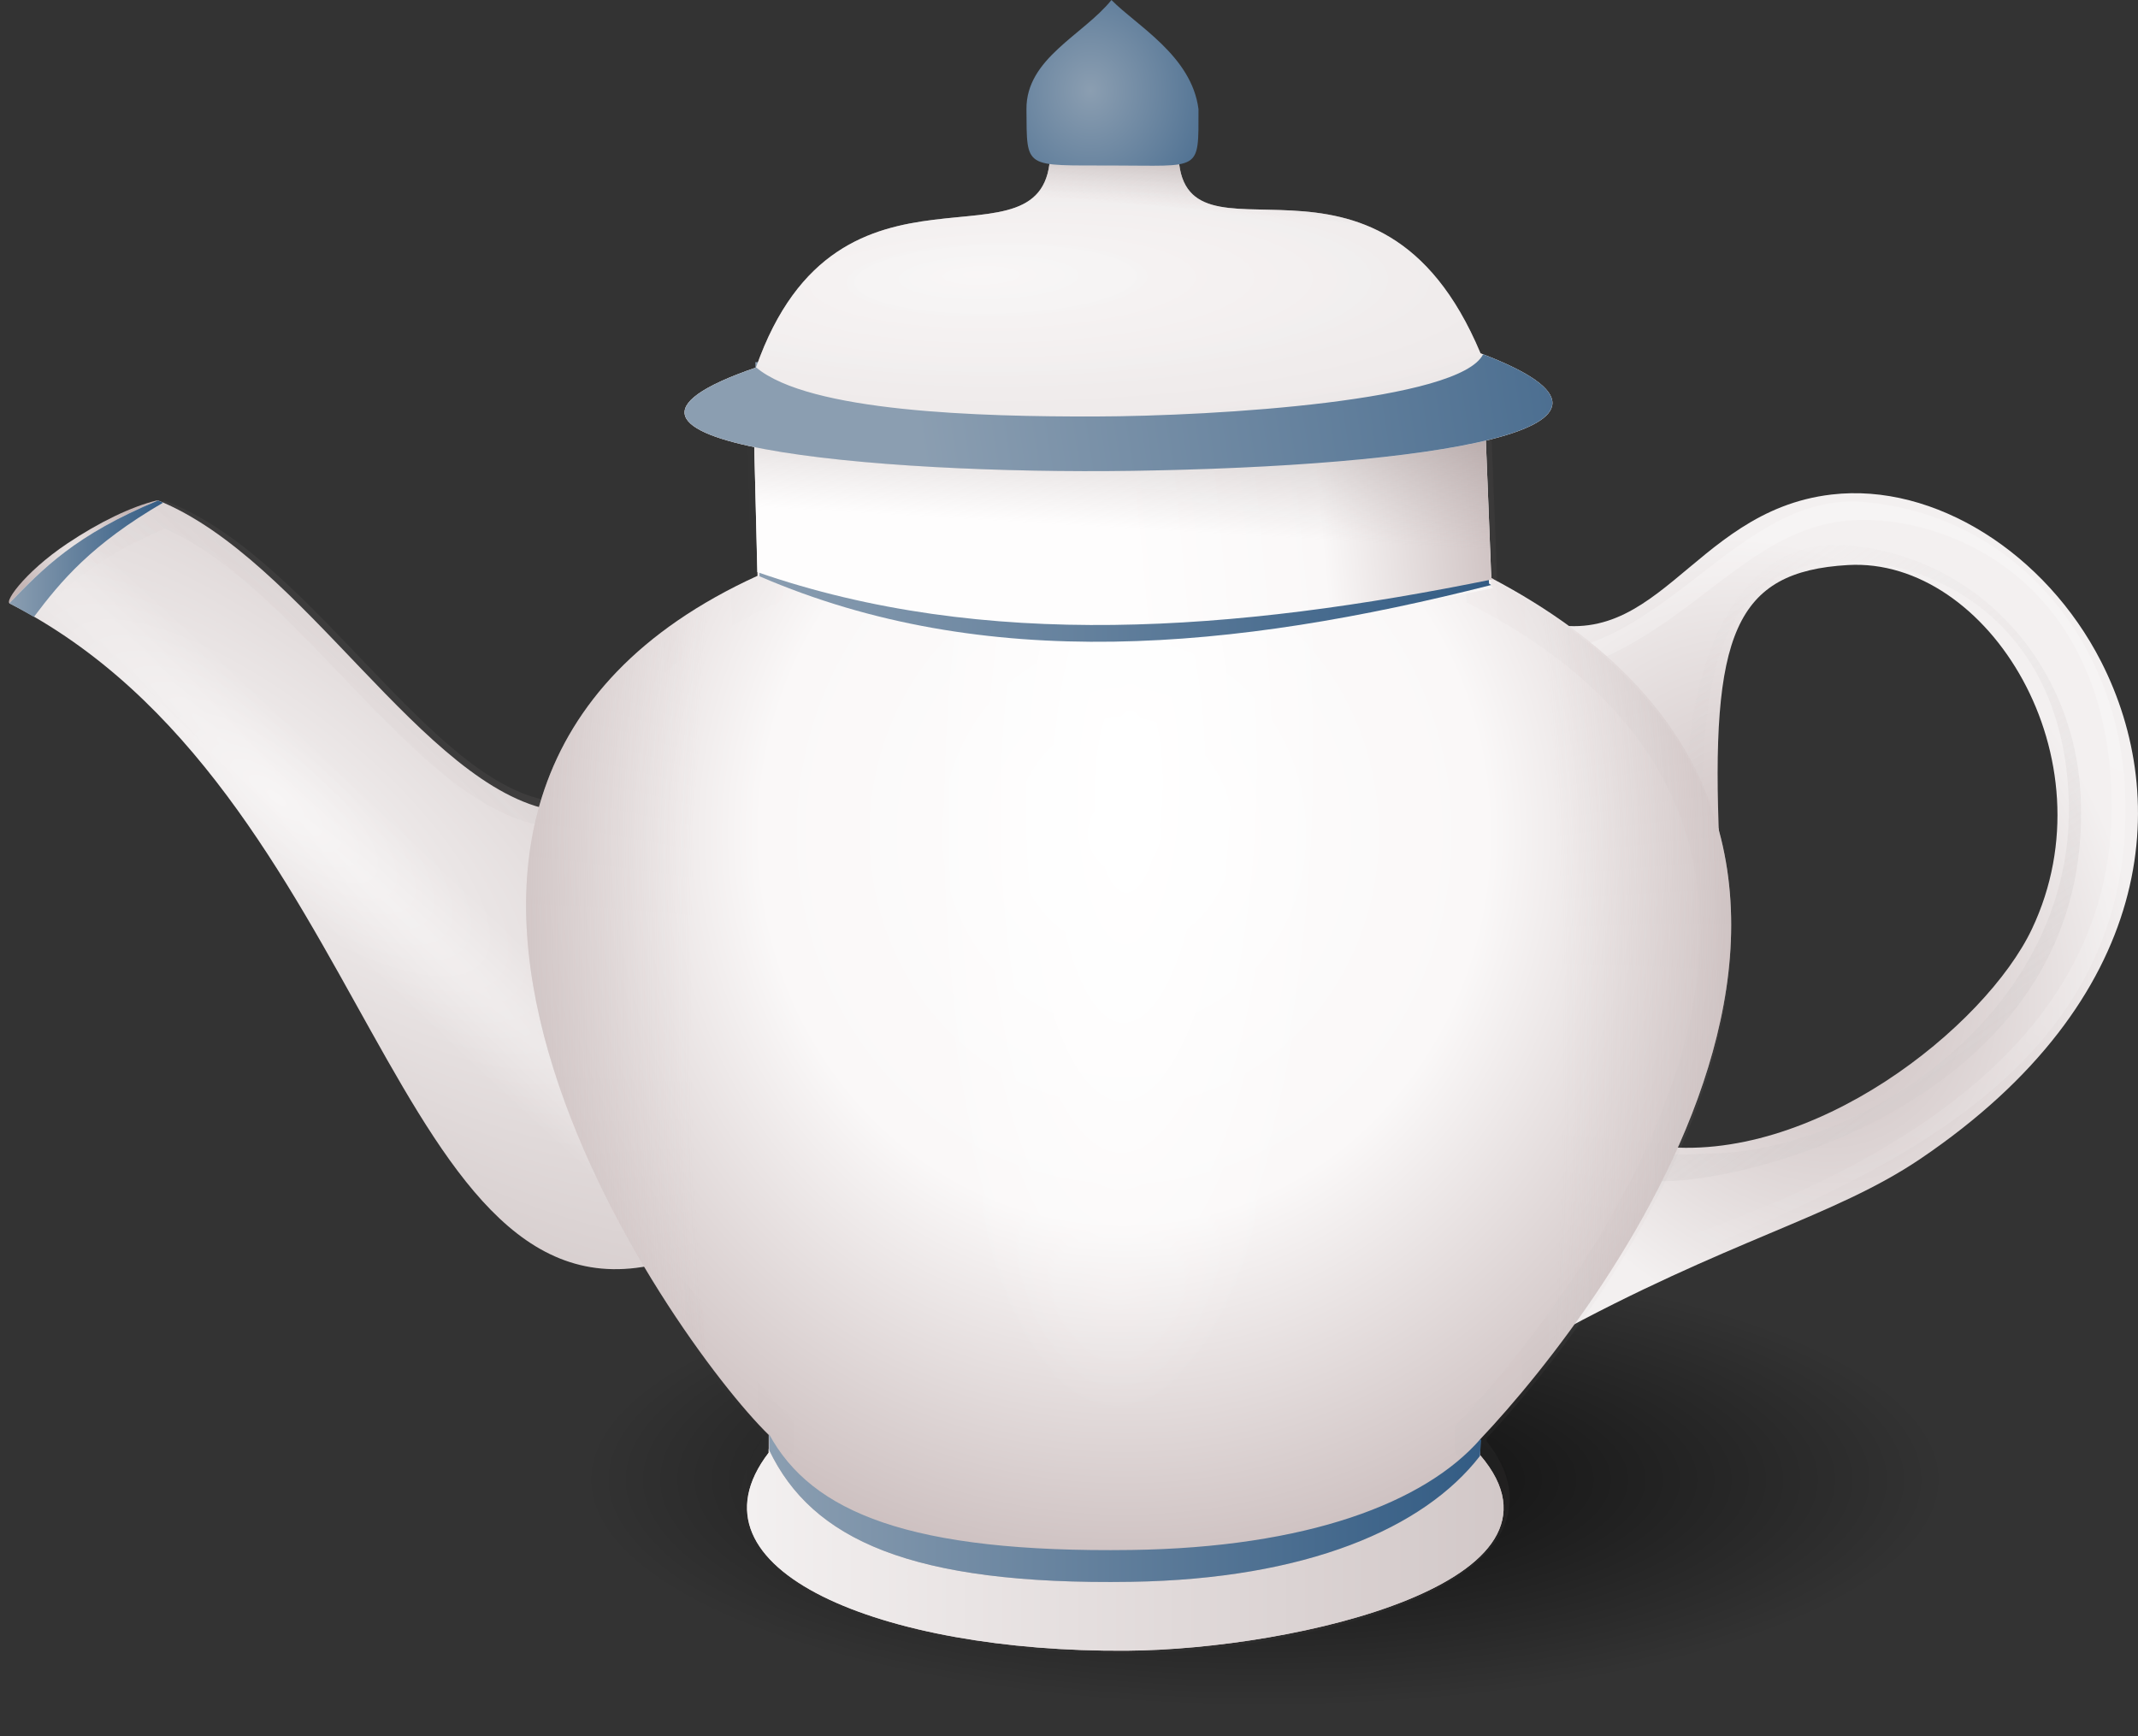
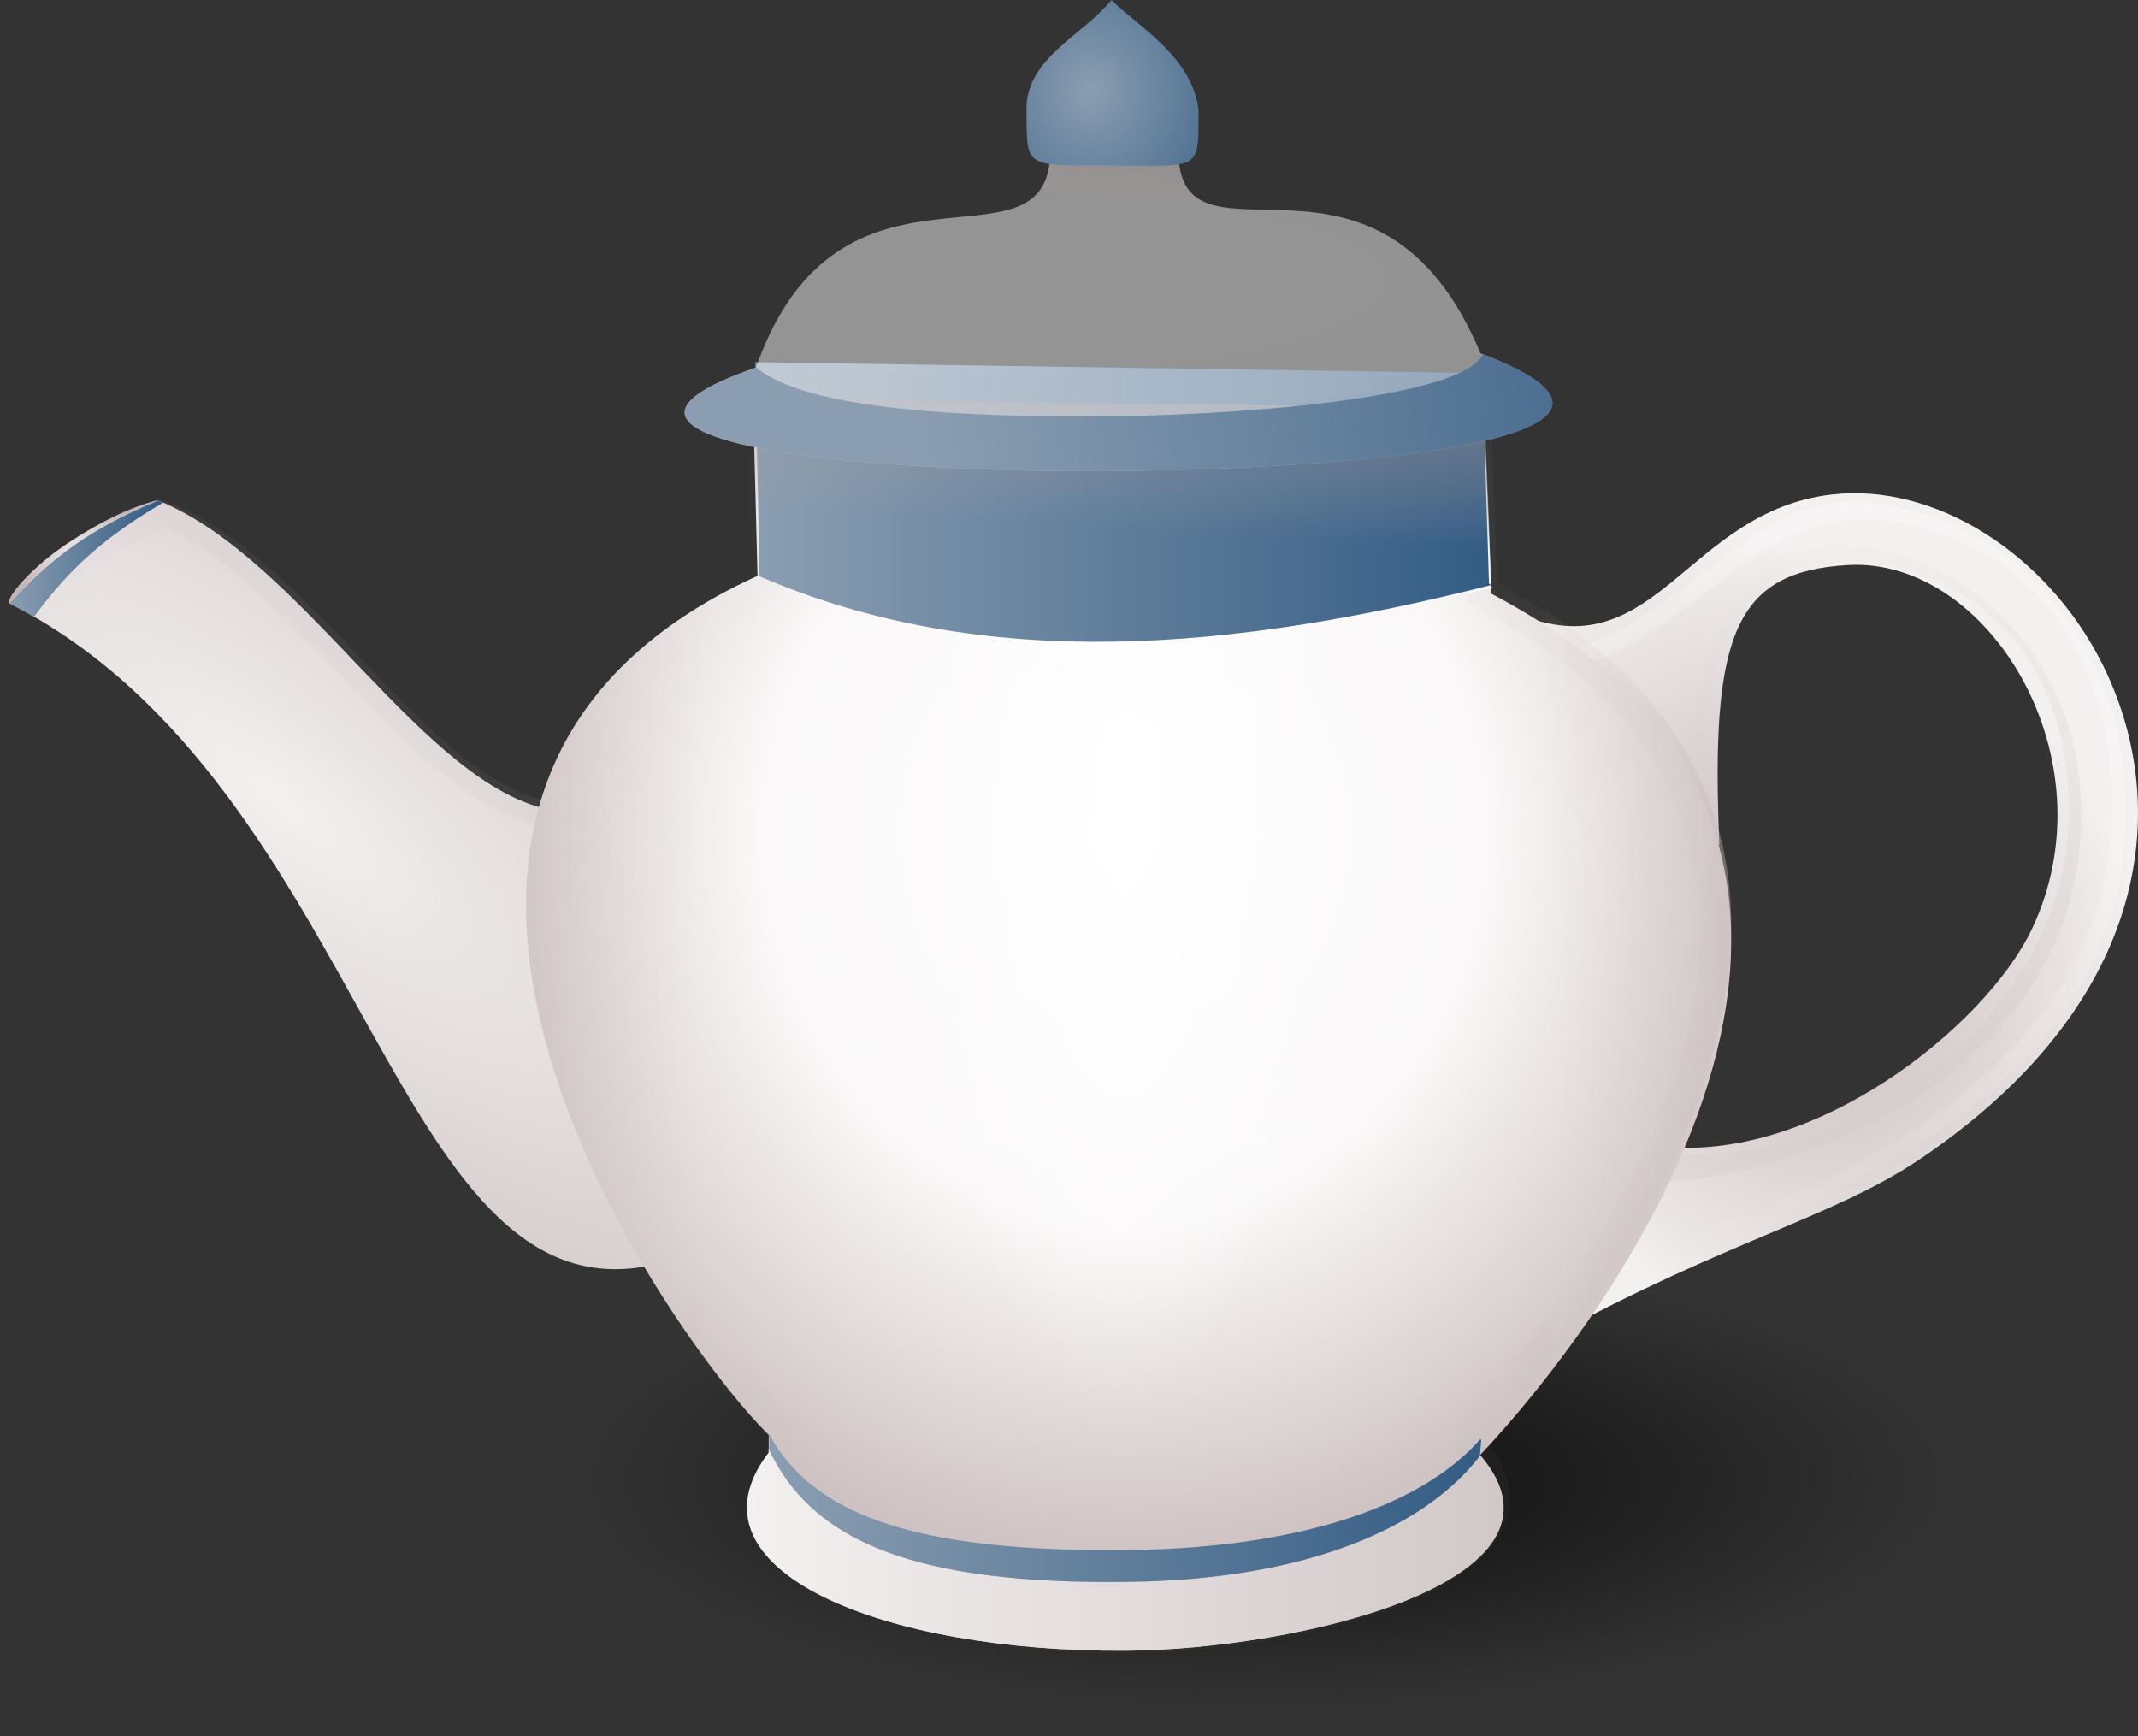
<svg xmlns="http://www.w3.org/2000/svg" xmlns:xlink="http://www.w3.org/1999/xlink" viewBox="0 0 506 410.88">
  <rect x="0" y="0" width="506" height="410.88" fill="#333333" stroke="none" />
  <defs>
    <linearGradient id="n" y2="819.02" gradientUnits="userSpaceOnUse" x2="140.95" gradientTransform="translate(-30.465 -169.39) scale(1.237)" y1="809.59" x1="425.71">
      <stop offset="0" stop-color="#b3a8a8" />
      <stop offset="1" stop-color="#b3a8a8" stop-opacity="0" />
    </linearGradient>
    <linearGradient id="c">
      <stop offset="0" stop-color="#8b9eb1" />
      <stop offset="1" stop-color="#335c84" />
    </linearGradient>
    <linearGradient id="b">
      <stop offset="0" stop-color="#f3f0f0" />
      <stop offset="1" stop-color="#d2c8c8" />
    </linearGradient>
    <linearGradient id="a">
      <stop offset="0" stop-color="#fefdfd" />
      <stop offset=".5" stop-color="#faf8f8" />
      <stop offset="1" stop-color="#c8baba" />
    </linearGradient>
    <linearGradient id="B" y2="187.44" xlink:href="#c" gradientUnits="userSpaceOnUse" x2="54.438" gradientTransform="translate(-38.076 504.48) scale(1.27)" y1="187.44" x1="25.781" />
    <linearGradient id="A" y2="364.38" xlink:href="#c" gradientUnits="userSpaceOnUse" x2="300.09" gradientTransform="translate(-38.076 504.48) scale(1.27)" y1="364.38" x1="167.38" />
    <linearGradient id="r" y2="734.44" xlink:href="#c" gradientUnits="userSpaceOnUse" x2="302.38" gradientTransform="matrix(1.262 0 0 1.572 -36.285 -425.22)" y1="734.44" x1="164.41" />
    <linearGradient id="s" y2="175.8" xlink:href="#a" gradientUnits="userSpaceOnUse" x2="307.09" gradientTransform="translate(-38.076 504.48) scale(1.27)" y1="182.87" x1="232.8" />
    <linearGradient id="z" y2="924.52" xlink:href="#b" gradientUnits="userSpaceOnUse" x2="304.26" gradientTransform="translate(-38.076 -196.98) scale(1.27)" y1="924.52" x1="163.26" />
    <linearGradient id="q" y2="734.2" gradientUnits="userSpaceOnUse" x2="237.22" gradientTransform="translate(-38.076 -196.98) scale(1.27)" y1="759.26" x1="242.83">
      <stop offset="0" stop-color="#f7f6f6" />
      <stop offset="1" stop-color="#f7f6f6" stop-opacity="0" />
    </linearGradient>
    <linearGradient id="l" y2="311.78" gradientUnits="userSpaceOnUse" x2="311.34" gradientTransform="translate(-38.076 504.48) scale(1.27)" y1="199.62" x1="362.5">
      <stop offset="0" stop-color="#fff" />
      <stop offset="1" stop-color="#fff" stop-opacity="0" />
    </linearGradient>
    <linearGradient id="k" y2="211.65" gradientUnits="userSpaceOnUse" x2="300.57" gradientTransform="translate(-38.606 506.06) scale(1.27)" y1="298.79" x1="361.78">
      <stop offset="0" stop-color="#d2cccc" />
      <stop offset="1" stop-color="#d2cccc" stop-opacity="0" />
    </linearGradient>
    <linearGradient id="t" y2="181.1" xlink:href="#d" gradientUnits="userSpaceOnUse" x2="221.59" gradientTransform="translate(-38.076 504.48) scale(1.27)" y1="135.4" x1="224.26" />
    <linearGradient id="x" y2="673.74" xlink:href="#d" gradientUnits="userSpaceOnUse" x2="235.25" gradientTransform="translate(-38.076 -196.98) scale(1.27)" y1="662.53" x1="236.25" />
    <linearGradient id="d">
      <stop offset="0" stop-color="#877676" />
      <stop offset="1" stop-color="#b3a8a8" stop-opacity="0" />
    </linearGradient>
    <linearGradient id="h" y2="788.2" gradientUnits="userSpaceOnUse" x2="74.87" gradientTransform="translate(-38.076 -196.98) scale(1.27)" y1="742.79" x1="119.4">
      <stop offset="0" stop-color="#b3a8a8" />
      <stop offset="1" stop-color="#b3a8a8" stop-opacity="0" />
    </linearGradient>
    <linearGradient id="w" y2="700.17" xlink:href="#c" gradientUnits="userSpaceOnUse" x2="359.88" gradientTransform="translate(-38.076 -196.98) scale(1.27)" y1="724.77" x1="196.42" />
    <radialGradient id="o" gradientUnits="userSpaceOnUse" cy="826.69" cx="234.39" gradientTransform="matrix(1.836 -.012 .037 5.864 -201.7 -3992.3)" r="112.29">
      <stop offset="0" stop-color="#d5cbcb" stop-opacity="0" />
      <stop offset=".5" stop-color="#d5cbcb" stop-opacity="0" />
      <stop offset="1" stop-color="#af9c9c" />
    </radialGradient>
    <radialGradient id="u" fx="221.38" fy="680.5" xlink:href="#b" gradientUnits="userSpaceOnUse" cy="693.79" cx="232.5" gradientTransform="matrix(3.01 -.07 .017 .735 -454.46 190.45)" r="80.873" />
    <radialGradient id="y" xlink:href="#c" gradientUnits="userSpaceOnUse" cy="651.71" cx="228.87" gradientTransform="matrix(2.724 -.083 .093 3.039 -433.52 -1329.8)" r="16.032" />
    <radialGradient id="i" gradientUnits="userSpaceOnUse" cy="790.07" cx="88.374" gradientTransform="matrix(2.936 2.801 -.167 .175 -47.356 433.68)" r="61.323">
      <stop offset="0" stop-color="#fff" />
      <stop offset="1" stop-color="#fff" stop-opacity="0" />
    </radialGradient>
    <radialGradient id="g" xlink:href="#b" gradientUnits="userSpaceOnUse" cy="797.12" cx="69.199" gradientTransform="matrix(2.764 2.2 -.753 .946 466.83 -107.24)" r="61.323" />
    <radialGradient id="v" fx="221.38" fy="680.5" xlink:href="#a" gradientUnits="userSpaceOnUse" cy="693.79" cx="232.5" gradientTransform="matrix(3.01 -.07 .017 .735 -454.46 190.45)" r="80.873" />
    <radialGradient id="p" gradientUnits="userSpaceOnUse" cy="784.15" cx="231.54" gradientTransform="matrix(.431 .009 -.029 1.319 182.52 -239.51)" r="112.29">
      <stop offset="0" stop-color="#fff" />
      <stop offset="1" stop-color="#fff" stop-opacity="0" />
    </radialGradient>
    <radialGradient id="m" xlink:href="#a" gradientUnits="userSpaceOnUse" cy="792.17" cx="233.55" gradientTransform="matrix(1.534 0 0 1.64 -99.745 -491.55)" r="112.29" />
    <radialGradient id="f" gradientUnits="userSpaceOnUse" cy="186.77" cx="39.609" gradientTransform="matrix(1.27 0 0 .943 -38.076 565.57)" r="13.759">
      <stop offset="0" stop-color="#f2efef" />
      <stop offset="1" stop-color="#c4b5b5" />
    </radialGradient>
    <radialGradient id="e" gradientUnits="userSpaceOnUse" cy="347.87" cx="188.69" gradientTransform="matrix(1 0 0 .333 0 231.91)" r="141.51">
      <stop offset="0" />
      <stop offset="1" stop-opacity="0" />
    </radialGradient>
    <radialGradient id="j" gradientUnits="userSpaceOnUse" cy="808.75" cx="356.29" gradientTransform="matrix(1.244 -.601 .759 1.57 -640.18 -221.73)" r="57.285">
      <stop offset="0" stop-color="#c4b5b5" />
      <stop offset="1" stop-color="#f3f0f0" />
    </radialGradient>
  </defs>
  <path d="M330.2 347.87a141.51 47.172 0 11-283.03 0 141.51 47.172 0 11283.03 0z" transform="translate(84.07 -46.57) scale(1.141)" opacity=".776" color="#000" fill="url(#e)" />
  <path d="M-4.733 753.11c-2.703.673 2.737-7.262 13.173-14.225 7.51-5.011 15.028-8.681 21.258-10.194L11.43 754.636z" fill="url(#f)" transform="translate(7.531 -610.28)" />
  <path d="M150.42 908.81C85.147 927.75 80.741 796.85-5.33 753.05c7.872-8.112 15.638-16.224 35.194-24.336 34.376 13.855 62.796 68.05 93.6 73.383z" fill="url(#g)" transform="translate(7.531 -610.28)" />
  <path d="M147.55 905.51c-62.868 18.25-67.112-107.82-150-149.99 7.582-7.81 15.061-15.63 33.894-23.44 33.106 13.343 60.476 65.535 90.141 70.671z" opacity=".148" stroke="url(#h)" stroke-width="6.115" fill="none" transform="translate(7.531 -610.28)" />
-   <path d="M150.42 908.81C85.147 927.75 80.741 796.85-5.33 753.05c7.872-8.112 15.638-16.224 35.194-24.336 34.376 13.855 62.796 68.05 93.6 73.383z" opacity=".361" fill="url(#i)" transform="translate(7.531 -610.28)" />
  <path d="M352.97 756.05c31.583 12.104 38.854-24.718 72.96-28.725 24.422-2.87 50.735 13.95 63.806 39.535 16.735 32.758 12.904 79.981-42.665 117.62-20.604 13.955-45.326 19.103-87.736 42.3l25.085-45.302c36.952 4.764 78.028-28.272 88.961-51.362 19.099-40.336-10.373-88.021-43.556-86.104-26.746 1.545-32.606 16.317-30.429 66.33z" fill="url(#j)" transform="translate(7.531 -610.28)" />
  <path d="M427.22 739.25c-24.362-.118-36.363 28.693-35.637 64.131l4.088 4.762c-1.833-45.687 8.042-64.94 34.01-65.044 19.795-.078 50.853 13.86 52.384 56.234 1.841 50.972-50.218 84.116-85.68 83.934-4.181.344-8.375.334-12.501-.198l-3.294 5.953c8.876 5.101 108.17-12.303 104.29-90.561-1.542-31.09-24.361-56.54-55.162-59.091a32.207 32.207 0 00-2.5-.12z" opacity=".365" fill="url(#k)" transform="translate(7.531 -610.28)" />
  <path d="M430.45 728.97c-25.822.18-42.661 31.656-70.123 35.637l3.73 4.365c29.782-9.29 42.576-35.532 69.211-35.637 22.711-.09 57.176 15.91 58.932 64.528 2.518 69.691-75.945 98.48-123.7 112.39l-5.238 9.406v5c1.03-.55 2.087-1.098 3.095-1.627 20.448-23.724 133.46-36.506 129.02-126.16-1.769-35.67-26.687-64.893-62.028-67.822-.971-.08-1.95-.086-2.897-.08z" opacity=".236" fill="url(#l)" transform="translate(7.531 -610.28)" />
-   <path d="M170.69 704.73l1.059 41.829c-112.9 51.555-19.894 181.37 2.647 203.32v4.236c-21.282 27.763 27.01 47.244 84.676 46.844 40.232-.28 109.36-16.383 83.7-46.314v-3.706c30.336-32.046 115.53-144.44 2.647-203.85l-1.6-40.24z" fill="url(#m)" transform="translate(7.531 -610.28)" />
+   <path d="M170.69 704.73l1.059 41.829c-112.9 51.555-19.894 181.37 2.647 203.32v4.236c-21.282 27.763 27.01 47.244 84.676 46.844 40.232-.28 109.36-16.383 83.7-46.314c30.336-32.046 115.53-144.44 2.647-203.85l-1.6-40.24z" fill="url(#m)" transform="translate(7.531 -610.28)" />
  <path d="M172.96 709.27l1.032 40.759c-110.01 50.23-19.38 176.73 2.58 198.12v4.128c-20.738 27.053 26.318 46.036 82.51 45.646 39.204-.272 106.56-15.964 81.56-45.13v-3.612c29.56-31.227 112.57-140.75 2.58-198.64l-1.548-39.212z" opacity=".084" stroke="url(#n)" stroke-width="7.425" fill="none" transform="translate(7.531 -610.28)" />
  <path d="M170.69 704.73l1.059 41.829c-112.9 51.555-19.894 181.37 2.647 203.32v4.236c-21.282 27.763 27.01 47.244 84.676 46.844 40.232-.28 109.36-16.383 83.7-46.314v-3.706c30.336-32.046 115.53-144.44 2.647-203.85l-1.6-40.24z" fill="url(#o)" transform="translate(7.531 -610.28)" />
  <path d="M170.69 704.73l1.059 41.829c-112.9 51.555-19.894 181.37 2.647 203.32v4.236c-21.282 27.763 27.01 47.244 84.676 46.844 40.232-.28 109.36-16.383 83.7-46.314v-3.706c30.336-32.046 115.53-144.44 2.647-203.85l-1.6-40.24z" fill="url(#p)" transform="translate(7.531 -610.28)" />
  <path d="M170.71 704.73l.992 42.962c53.68 19.54 112.97 14.844 174.22 1.748-.174-.097-.34-.194-.516-.291l-1.587-42.213-173.11-2.206z" fill="url(#q)" transform="translate(7.531 -610.28)" />
  <path d="M171.24 695.99l.986 50.687c53.356 23.054 112.29 17.513 173.16 2.063-.173-.115-.338-.23-.513-.344l-1.577-49.803-172.06-2.603z" fill="url(#r)" transform="translate(7.531 -610.28)" />
-   <path d="M170.71 704.73l.992 40.955c53.68 18.627 112.97 14.151 174.22 1.667-.174-.093-.34-.186-.516-.278l-1.587-40.241-173.11-2.103z" fill="url(#s)" transform="translate(7.531 -610.28)" />
  <path d="M170.71 704.73l.992 40.955c53.68 18.627 112.97 14.151 174.22 1.667-.174-.093-.34-.186-.516-.278l-1.587-40.241-173.11-2.103z" fill="url(#t)" transform="translate(7.531 -610.28)" />
-   <path d="M171.39 697.27c-52.391 18.002 28.201 25.362 89.102 24.45 69.62-1.043 130.02-9.79 82.373-27.819-24.176-57.699-71.063-16.564-71.511-47.549h-30.326c-.387 30.813-49.95-5.276-69.639 50.918z" fill="url(#u)" transform="translate(7.531 -610.28)" />
  <path d="M171.39 697.27c-52.391 18.002 28.201 25.362 89.102 24.45 69.62-1.043 130.02-9.79 82.373-27.819-24.176-57.699-71.063-16.564-71.511-47.549h-30.326c-.387 30.813-49.95-5.276-69.639 50.918z" opacity=".487" fill="url(#v)" transform="translate(7.531 -610.28)" />
  <path d="M343.48 694.13c-5.474 11.008-62.839 14.652-91.791 14.723-27.214.066-67.738-1.048-80.283-11.628-.004.011.004.028 0 .04-52.391 18.002 28.192 25.358 89.093 24.446 69.307-1.038 129.45-9.717 82.981-27.581z" fill="url(#w)" transform="translate(7.531 -610.28)" />
  <path d="M171.39 697.27c-52.391 18.002 28.201 25.362 89.102 24.45 69.62-1.043 130.02-9.79 82.373-27.819-24.176-57.699-71.063-16.564-71.511-47.549h-30.326c-.387 30.813-49.95-5.276-69.639 50.918z" opacity=".487" fill="url(#x)" transform="translate(7.531 -610.28)" />
  <path d="M255.52 610.28c-6.734 8.34-20.21 13.815-20.12 25.835.107 14.327-.688 13.257 20.358 13.334 21.054 0 20.358 1.655 20.358-13.334-1.603-12.63-14.714-19.818-20.597-25.835z" fill="url(#y)" transform="translate(7.531 -610.28)" />
  <path d="M174.38 953.19v.913c-21.282 27.763 27.02 47.268 84.688 46.868 40.183-.279 109.17-16.333 83.775-46.193-13.206 17.204-41.113 29.236-82.664 29.883-52.393.815-75.802-10.176-85.799-31.47z" fill="url(#z)" transform="translate(7.531 -610.28)" />
  <path d="M174.48 949.7l.08 3.89c10.101 21.032 33.534 31.883 85.6 31.072 41.444-.645 69.298-12.63 82.545-29.764l.318-3.77c-.074-.077-.123-.16-.199-.238-13.206 15.107-41.113 25.664-82.664 26.232-52.204.713-75.623-8.856-85.68-27.422z" fill="url(#A)" transform="translate(7.531 -610.28)" />
  <path d="M29.865 728.74c-19.556 8.112-27.328 16.215-35.201 24.327 1.994 1.014 3.926 2.11 5.834 3.215 6.421-8.523 13.585-17.144 30.557-27.025-.397-.172-.793-.356-1.19-.516z" fill="url(#B)" transform="translate(7.531 -610.28)" />
</svg>